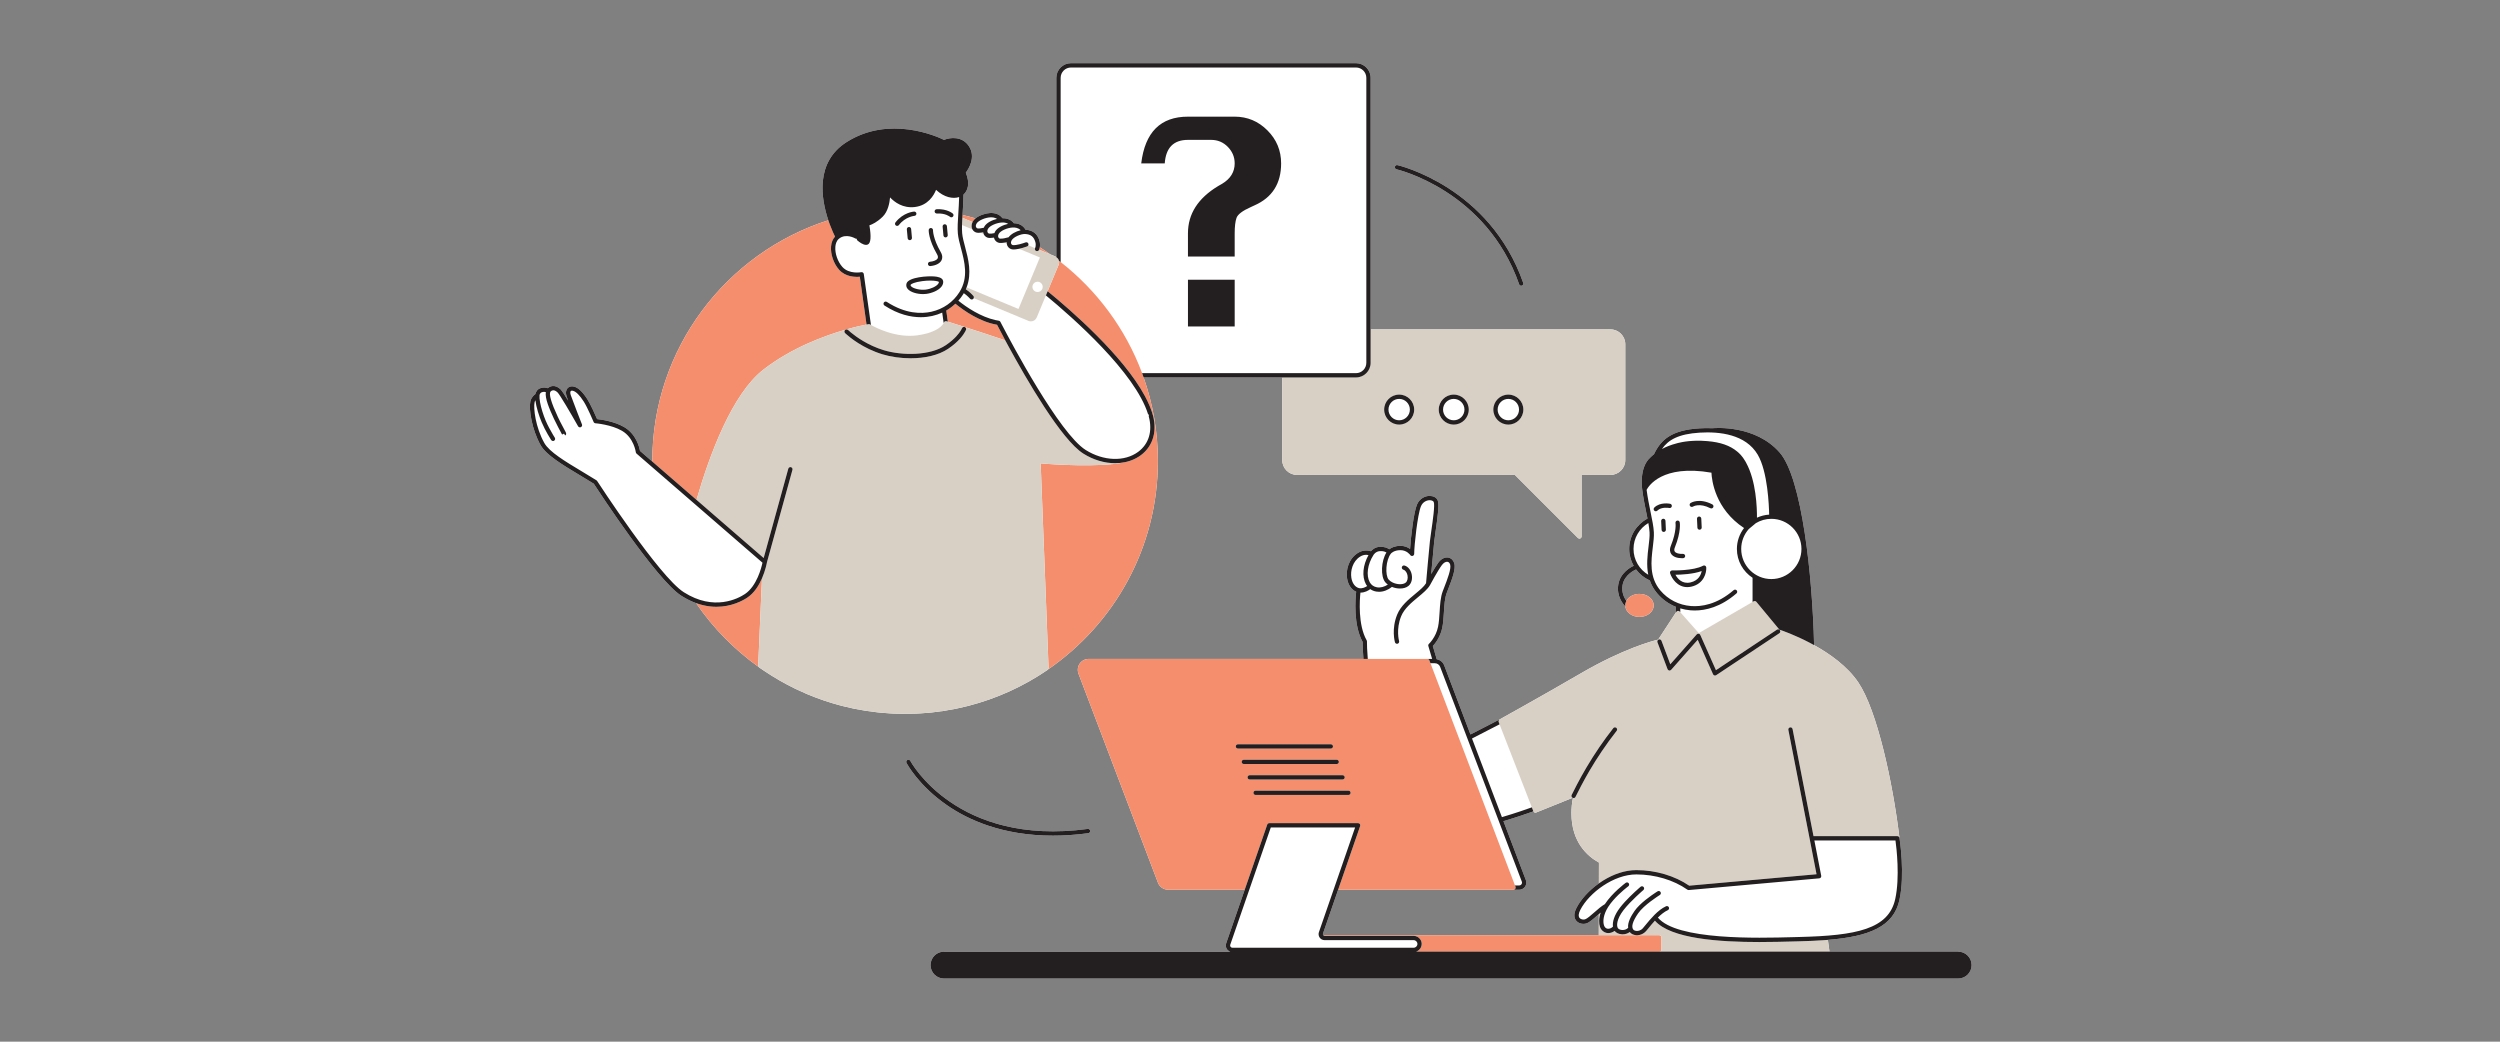
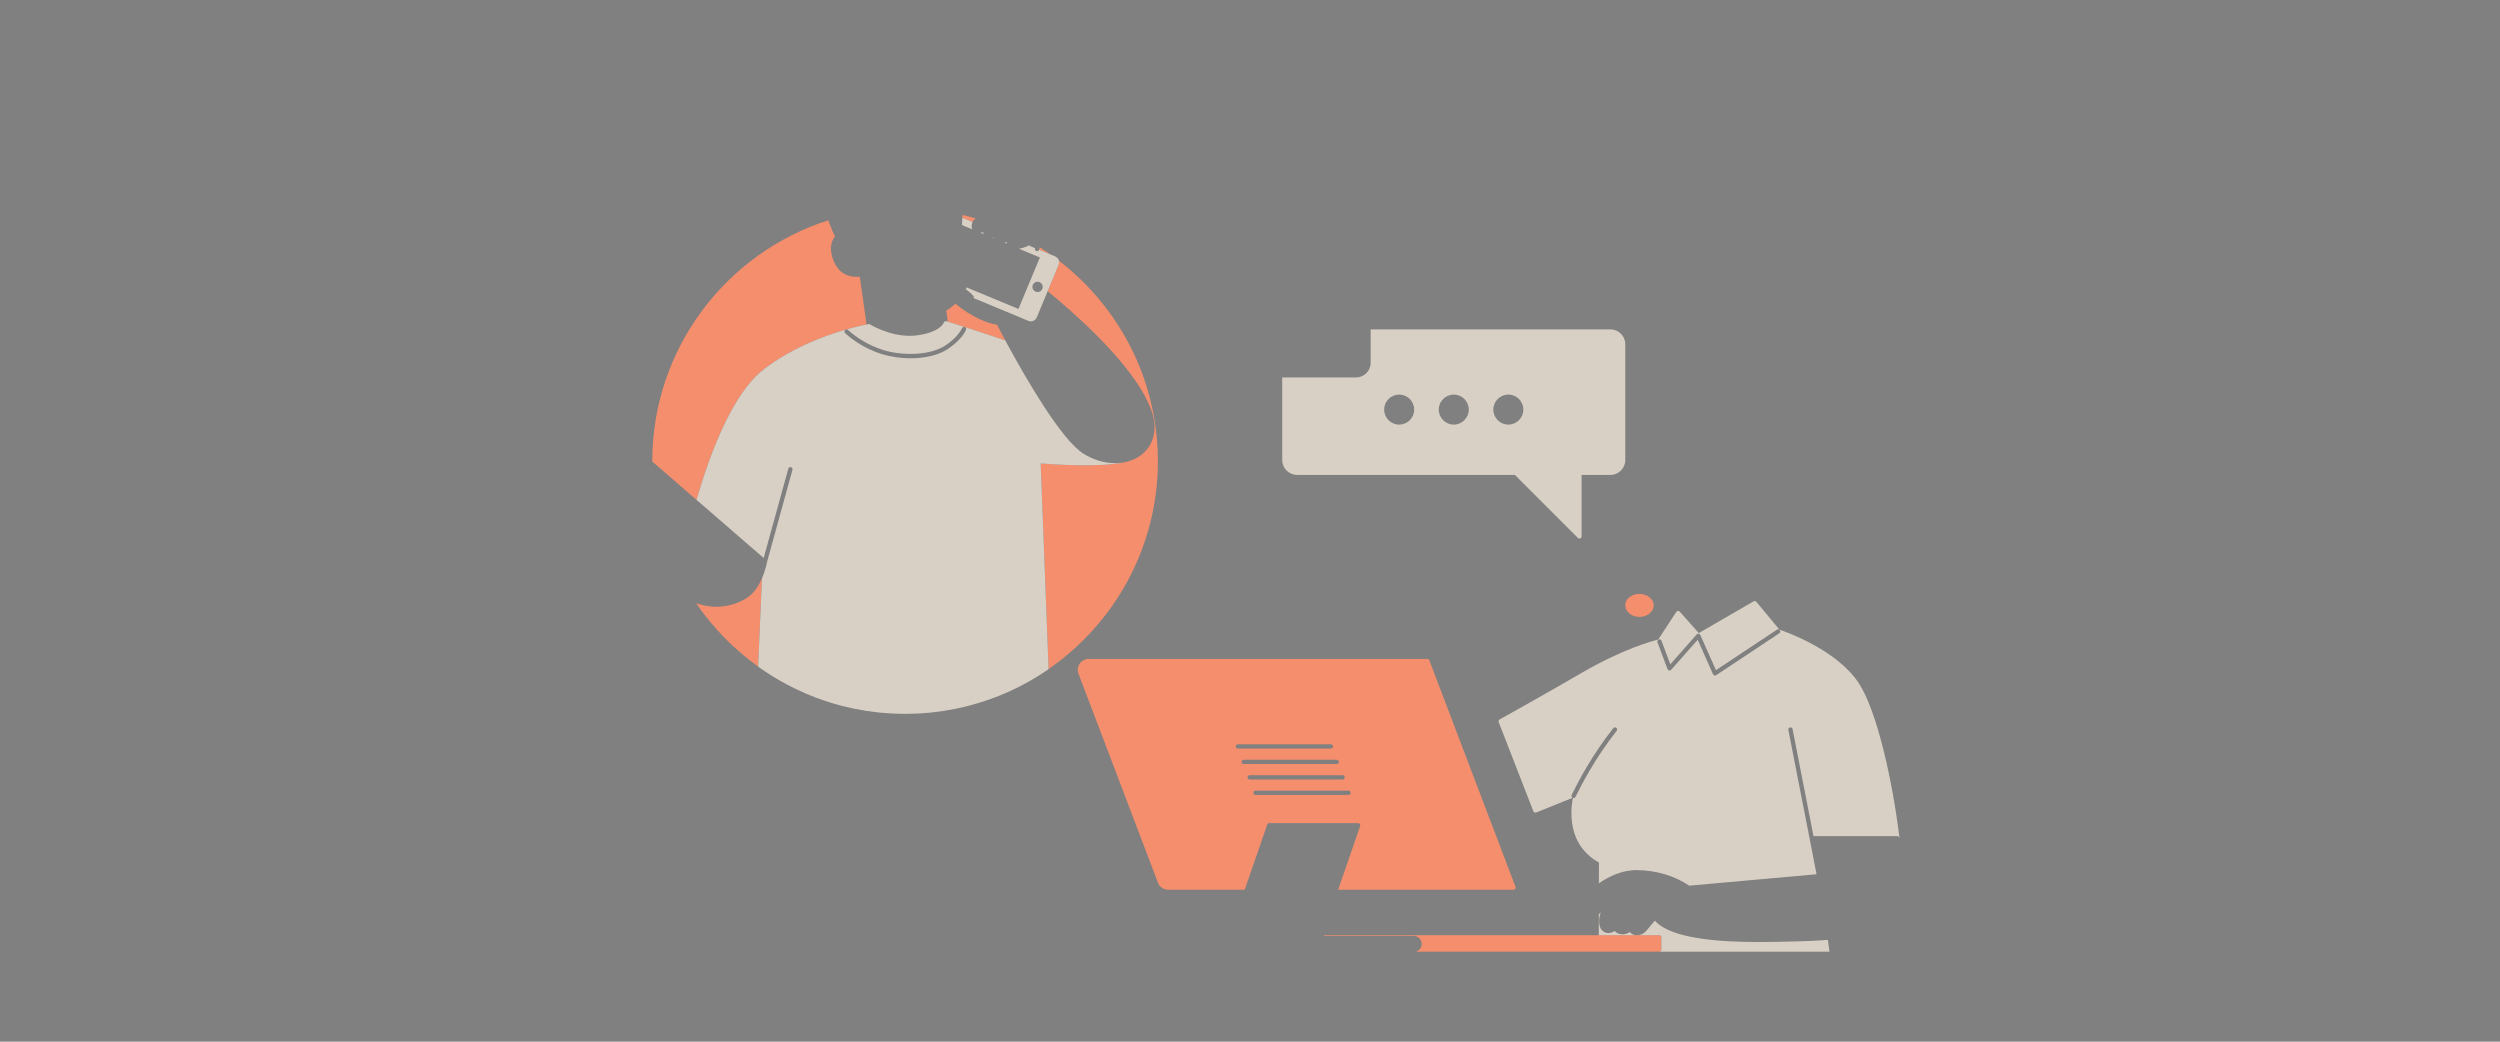
<svg xmlns="http://www.w3.org/2000/svg" width="1920" zoomAndPan="magnify" viewBox="0 0 1440 600" height="800" preserveAspectRatio="xMidYMid meet" version="1.0">
  <rect x="0" y="0" width="1440" height="600" fill="#808080" stroke="none" />
  <defs>
    <clipPath id="00b369c81b">
-       <path d="M 305 36.398 L 1135.961 36.398 L 1135.961 563.648 L 305 563.648 Z M 305 36.398 " clip-rule="nonzero" />
-     </clipPath>
+       </clipPath>
    <clipPath id="b983b172c7">
-       <path d="M 305 36.398 L 1135.961 36.398 L 1135.961 563.648 L 305 563.648 Z M 305 36.398 " clip-rule="nonzero" />
-     </clipPath>
+       </clipPath>
  </defs>
  <g clip-path="url(#00b369c81b)">
    <path fill="#ffffff" d="M 1127.898 548.145 L 1053.785 548.145 L 1052.855 541.375 C 1076.426 539.438 1090.699 533.875 1094.082 518.344 C 1097.336 503.438 1094.23 483.508 1094.098 482.668 C 1094.098 482.664 1094.098 482.664 1094.098 482.664 C 1090.281 450.777 1081.242 409.172 1070.41 393.117 C 1064.148 383.828 1054.047 376.652 1044.918 371.594 C 1043.988 331.848 1037.945 275.438 1025.141 260.723 C 1011.168 244.66 987.984 246.508 986.426 246.652 C 983.824 246.535 981.273 246.578 978.879 246.73 C 962.598 247.742 956.609 253.402 952.723 261.598 C 952.012 262.18 951.324 262.777 950.703 263.414 C 950.695 263.422 950.684 263.43 950.676 263.434 C 950.668 263.441 950.656 263.453 950.648 263.465 C 950.629 263.484 950.605 263.496 950.59 263.516 C 950.578 263.527 950.566 263.543 950.555 263.555 C 943.992 269.363 945.855 281.633 945.938 282.152 C 945.938 282.156 945.941 282.156 945.941 282.156 C 946.539 286.852 947.477 291.414 948.301 295.438 C 948.531 296.562 948.754 297.645 948.961 298.688 C 942.703 302.027 938.43 308.617 938.43 316.191 C 938.43 319.727 939.367 323.043 940.996 325.918 C 939.539 326.574 933.273 329.766 932.133 336.742 C 931.031 343.441 934.984 348.074 936.195 349.312 C 936.574 352.688 940.055 355.348 944.328 355.348 C 948.855 355.348 952.539 352.375 952.539 348.719 C 952.539 345.062 948.855 342.086 944.328 342.086 C 940.941 342.086 938.027 343.754 936.773 346.125 C 935.5 344.324 933.918 341.164 934.578 337.145 C 935.613 330.812 942.156 328.113 942.223 328.086 C 942.273 328.066 942.312 328.023 942.359 327.996 C 944.402 330.738 947.125 332.941 950.293 334.34 C 951.164 336.859 952.477 339.324 954.441 341.664 C 957.414 345.199 961.152 347.879 965.359 349.566 L 965.359 352.738 L 955.094 368.418 C 951.953 369.16 935.105 373.562 910.566 387.852 C 887.977 401.008 864.039 414.254 863.801 414.387 L 863.801 414.391 L 846.992 423.043 L 831.844 383.215 C 831.133 381.348 829.465 380.066 827.543 379.699 L 825.312 372.113 C 826.582 370.758 829.633 367.023 830.75 361.559 C 831.324 358.738 831.516 355.613 831.699 352.59 C 831.949 348.414 832.188 344.469 833.352 341.402 L 834.125 339.402 C 836.383 333.59 838.715 327.578 837.633 324.332 C 837.043 322.57 835.785 321.406 834.18 321.145 C 832.211 320.836 830.113 321.887 828.539 323.98 C 827.379 325.535 825.754 328.242 824.359 330.68 C 824.891 324.688 825.695 315.719 826.098 312 C 826.266 310.445 826.578 308.266 826.93 305.852 C 828.234 296.816 829.082 290.258 828.082 288.098 C 827.367 286.539 825.555 285.633 823.375 285.633 C 821 285.68 817.688 287.02 816.172 290.652 C 814.258 295.246 812.645 309.328 812.211 316.188 C 810.926 315.27 809.074 314.398 806.664 314.398 C 803.422 314.398 801.332 315.531 800.23 316.375 C 799.215 315.648 797.395 314.781 794.598 314.977 C 792.086 315.156 790.473 316.551 789.652 317.5 C 788.16 317.035 785.203 316.551 782.102 318.512 C 776.762 321.887 775.152 328.309 775.926 333.176 C 776.52 336.895 778.445 339.676 781.16 340.824 C 780.699 344.902 779.473 359.941 784.871 369.738 C 784.852 371.609 785.012 375.059 785.34 379.535 L 627.098 379.535 C 625.027 379.535 623.09 380.555 621.914 382.258 C 620.738 383.961 620.477 386.133 621.211 388.066 L 666.984 508.43 C 667.91 510.859 670.273 512.488 672.871 512.488 L 716.945 512.488 L 706.27 543.367 C 705.871 544.516 706.059 545.793 706.762 546.785 C 707.223 547.434 707.883 547.887 708.613 548.141 L 543.746 548.141 C 539.465 548.141 535.996 551.609 535.996 555.887 C 535.996 560.168 539.465 563.637 543.746 563.637 L 1127.898 563.637 C 1132.176 563.637 1135.648 560.168 1135.648 555.887 C 1135.648 551.613 1132.176 548.145 1127.898 548.145 Z M 875.051 512.492 C 876.406 512.492 877.668 511.828 878.434 510.715 C 879.199 509.605 879.371 508.188 878.891 506.93 L 865.984 472.996 C 873.93 470.645 880.492 468.34 883.246 467.344 C 883.367 467.629 883.59 467.863 883.883 467.984 C 884.188 468.117 884.527 468.125 884.84 467.996 L 905.809 459.535 C 905.816 459.539 905.824 459.551 905.836 459.559 C 905.895 459.586 905.957 459.578 906.012 459.598 C 905.469 462.332 905.141 465.254 905.141 468.387 C 905.141 485.238 914.504 493.273 920.988 496.832 L 920.961 508.82 C 915.27 512.848 910.625 517.961 908.078 522.898 C 906.062 526.809 906.891 529.109 907.938 530.352 C 909.41 532.105 911.957 532.465 913.711 531.914 C 915.441 531.367 917.559 529.508 920.008 527.352 C 920.312 527.082 920.617 526.816 920.922 526.551 L 920.898 538.688 L 762.629 538.688 C 762.512 538.688 762.41 538.723 762.305 538.754 C 762.258 538.707 762.203 538.684 762.164 538.633 C 761.977 538.371 761.934 538.047 762.035 537.742 L 770.766 512.492 Z M 528.066 411.023 C 525.828 411.125 523.586 411.195 521.336 411.195 C 519.066 411.195 516.809 411.125 514.559 411.023 C 513.922 410.992 513.285 410.949 512.648 410.914 C 510.945 410.812 509.246 410.684 507.555 410.523 C 506.965 410.469 506.371 410.418 505.777 410.355 C 501.23 409.871 496.723 409.18 492.266 408.273 C 492.012 408.223 491.762 408.164 491.508 408.109 C 489.477 407.688 487.461 407.219 485.457 406.711 C 485.168 406.637 484.879 406.566 484.594 406.492 C 477.852 404.734 471.25 402.496 464.828 399.781 C 464.73 399.742 464.637 399.699 464.539 399.656 C 462.48 398.781 460.438 397.855 458.418 396.883 C 458.332 396.844 458.25 396.805 458.164 396.766 C 451.984 393.773 445.992 390.332 440.223 386.449 C 440.035 386.324 439.852 386.199 439.668 386.074 C 438.855 385.523 438.039 384.984 437.234 384.418 C 437.164 384.367 437.129 384.285 437.074 384.227 C 422.969 374.18 410.707 361.715 400.949 347.398 C 398.238 346.414 395.414 345.055 392.496 343.191 C 378.23 334.082 344.879 283.027 342.008 278.609 C 339.414 276.984 336.734 275.379 334.086 273.789 C 324.055 267.777 314.582 262.098 311.379 256.398 C 306.289 247.348 304.52 235.637 305.488 231.227 C 305.988 228.961 307.5 227.617 308.332 227.031 C 308.621 225.82 309.465 224.176 311.32 223.57 C 313.133 222.973 314.613 223.262 315.527 223.602 C 316.113 223.078 317.039 222.48 318.27 222.352 C 319.801 222.203 321.344 222.816 322.836 224.207 C 323.586 224.902 325.328 227.598 327.285 230.816 C 326.922 229.836 326.621 229.012 326.426 228.441 C 325.496 225.738 326.332 224.25 326.914 223.609 C 327.762 222.668 329.078 222.324 330.523 222.66 C 333.027 223.238 335.512 225.562 338.336 229.973 C 340.215 232.906 343.016 239.289 343.926 241.402 C 346.34 241.66 353.934 242.707 359.559 246.016 C 366.523 250.109 368.27 257.68 368.621 259.691 L 375.727 265.848 C 375.727 265.762 375.719 265.676 375.719 265.59 C 375.719 200.715 418.379 145.633 477.117 126.871 C 472.914 114.332 469.496 93.344 487.676 81.82 C 512.234 66.246 539.562 78.512 543.746 80.562 C 547.348 79.121 554.281 78.281 558.172 84.316 C 562.23 90.602 557.859 97.395 556.312 99.461 C 558.867 105.715 557.43 109.934 554.969 112.086 C 554.914 115.879 554.688 119.562 554.477 122.883 C 554.457 123.211 554.441 123.508 554.418 123.824 C 556.945 124.414 559.449 125.066 561.922 125.785 C 564.223 123.891 567.824 122.852 570.211 122.711 C 573.398 122.52 575.91 123.59 577.422 125.691 C 580.27 125.66 582.551 126.668 583.973 128.578 C 587.051 128.645 589.41 129.957 590.699 132.32 C 594.938 132.555 597.652 134.715 598.762 138.754 C 599.172 140.262 599.102 141.539 598.922 142.465 C 600.984 143.77 603.008 145.125 605 146.527 L 607.844 147.707 C 608.078 147.805 608.254 147.98 608.457 148.121 L 608.457 44.828 C 608.457 40.184 612.242 36.398 616.891 36.398 L 781.062 36.398 C 785.711 36.398 789.492 40.18 789.492 44.828 L 789.492 189.734 L 927.613 189.734 C 932.332 189.734 936.168 193.574 936.168 198.289 L 936.168 265 C 936.168 269.715 932.328 273.555 927.613 273.555 L 911 273.555 L 911 308.984 C 911 309.484 910.699 309.938 910.234 310.129 C 910.082 310.191 909.922 310.223 909.762 310.223 C 909.438 310.223 909.121 310.098 908.883 309.859 L 872.574 273.555 L 747.121 273.555 C 742.402 273.555 738.562 269.715 738.562 265 L 738.562 217.418 L 658.73 217.418 C 664.035 232.508 666.957 248.711 666.957 265.59 C 666.957 315.367 641.832 359.375 603.613 385.645 C 603.551 385.707 603.516 385.789 603.438 385.84 C 589.418 395.43 574.008 402.387 557.816 406.566 C 557.68 406.602 557.543 406.633 557.406 406.664 C 555.375 407.184 553.328 407.656 551.27 408.086 C 550.906 408.164 550.539 408.242 550.168 408.316 C 545.742 409.207 541.266 409.895 536.75 410.371 C 536.215 410.43 535.672 410.473 535.133 410.523 C 533.41 410.684 531.684 410.816 529.949 410.918 C 529.316 410.953 528.691 410.996 528.066 411.023 Z M 545.289 463.688 C 529.02 452.383 522.414 439.941 522.141 439.418 C 521.824 438.809 522.059 438.062 522.664 437.746 C 523.273 437.434 524.023 437.66 524.34 438.27 C 524.598 438.766 551.094 487.613 626.527 477.465 C 627.223 477.34 627.832 477.852 627.926 478.531 C 628.016 479.207 627.539 479.832 626.859 479.922 C 619.625 480.895 612.84 481.336 606.492 481.336 C 577.48 481.336 557.57 472.223 545.289 463.688 Z M 803.469 96.047 C 803.617 95.383 804.281 94.953 804.949 95.109 C 805.48 95.227 858.012 107.531 877.375 162.945 C 877.602 163.594 877.262 164.301 876.617 164.527 C 876.48 164.574 876.34 164.594 876.207 164.594 C 875.691 164.594 875.211 164.273 875.035 163.766 C 856.137 109.684 804.926 97.645 804.41 97.527 C 803.738 97.379 803.32 96.715 803.469 96.047 Z M 803.469 96.047 " fill-opacity="1" fill-rule="nonzero" />
  </g>
  <path fill="#f58e6d" d="M 559.973 127.809 L 554.312 125.457 C 554.348 124.926 554.379 124.379 554.414 123.824 C 556.941 124.414 559.441 125.066 561.918 125.785 C 561.27 126.316 560.707 126.91 560.324 127.582 C 560.27 127.676 560.246 127.777 560.195 127.875 C 560.191 127.883 560.188 127.891 560.188 127.898 Z M 438.891 333.16 C 437.145 337.18 434.465 341.555 430.453 344.23 C 427.941 345.906 421.477 349.523 412.641 349.523 C 410.203 349.523 407.578 349.227 404.812 348.559 C 403.551 348.254 402.266 347.879 400.945 347.402 C 410.707 361.719 422.969 374.184 437.074 384.23 C 436.848 383.988 436.699 383.688 436.711 383.352 L 436.816 381.004 Z M 483.352 155.398 C 480.199 151.879 478.324 146.465 478.691 141.926 C 478.879 139.594 479.684 137.688 480.98 136.289 C 480.371 135.078 479.184 132.578 477.934 129.211 C 477.66 128.477 477.387 127.684 477.117 126.871 C 418.379 145.637 375.719 200.715 375.719 265.59 C 375.719 265.676 375.723 265.762 375.723 265.848 L 378.262 268.047 L 401.191 287.91 C 408.676 262.047 421.66 226.863 439.785 212.844 C 455.887 200.387 474.762 193.426 487.105 189.871 C 487.199 189.828 487.297 189.805 487.402 189.785 C 492.988 188.188 497.188 187.301 499.125 186.926 L 495.25 159.391 C 492.727 159.629 487.102 159.59 483.352 155.398 Z M 550.305 174.934 C 548.711 176.441 546.961 177.77 545.051 178.867 L 545.941 185.262 C 549.473 186.375 565.152 191.332 579.047 196.066 C 576.645 191.59 574.965 188.348 574.305 187.062 C 564.531 185.422 555.246 179.008 550.305 174.934 Z M 666.953 265.59 C 666.953 248.711 664.031 232.504 658.723 217.414 C 658.434 216.59 658.152 215.754 657.848 214.934 C 648.371 189.488 631.957 167.406 610.938 150.941 C 610.59 150.668 610.246 150.391 609.895 150.121 C 610.105 150.895 610.113 151.703 609.801 152.457 L 609.566 153.02 L 603.449 167.727 C 616.957 178.762 646.895 204.781 659.449 228.074 C 661.516 231.91 663.133 235.672 664.105 239.277 C 665.453 244.281 665.32 248.969 663.891 253.059 C 662.625 256.672 660.359 259.824 657.07 262.254 C 655.359 263.516 653.465 264.496 651.449 265.234 C 651.426 265.242 651.41 265.258 651.387 265.266 C 651.262 265.309 651.121 265.352 650.992 265.395 C 649.965 265.746 648.91 266.031 647.828 266.25 C 633.473 269.418 606.035 267.477 599.43 266.941 L 603.887 382.402 L 603.977 384.766 C 603.992 385.102 603.84 385.402 603.613 385.641 C 641.828 359.371 666.953 315.367 666.953 265.59 Z M 598.918 142.469 C 598.793 143.121 598.613 143.582 598.504 143.828 L 604.996 146.527 C 603.008 145.125 600.98 143.77 598.918 142.469 Z M 944.324 355.348 C 948.855 355.348 952.535 352.375 952.535 348.719 C 952.535 345.062 948.855 342.086 944.324 342.086 C 940.938 342.086 938.027 343.754 936.773 346.125 C 936.352 346.922 936.117 347.797 936.117 348.719 C 936.117 348.922 936.168 349.113 936.191 349.312 C 936.57 352.688 940.051 355.348 944.324 355.348 Z M 955.723 538.688 L 762.629 538.688 C 762.512 538.688 762.41 538.723 762.305 538.754 C 762.484 538.93 762.707 539.047 762.965 539.047 L 814.246 539.047 C 815.879 539.047 817.316 539.895 818.148 541.168 C 818.625 541.902 818.91 542.773 818.91 543.711 C 818.91 544.43 818.73 545.105 818.438 545.715 C 817.883 546.875 816.863 547.758 815.621 548.145 L 955.988 548.145 C 956.539 548.02 956.961 547.547 956.961 546.957 L 956.961 539.93 C 956.965 539.242 956.41 538.688 955.723 538.688 Z M 782.289 474.129 L 731.094 474.129 C 730.562 474.129 730.094 474.465 729.922 474.965 L 717.805 510.012 L 716.945 512.492 L 672.871 512.492 C 670.273 512.492 667.91 510.863 666.984 508.434 L 621.211 388.074 C 620.473 386.137 620.738 383.965 621.914 382.262 C 623.086 380.559 625.023 379.539 627.098 379.539 L 822.145 379.539 C 822.66 379.539 823.121 379.859 823.309 380.34 L 823.945 382.02 L 872.625 510.012 L 872.93 510.812 C 873.07 511.191 873.02 511.621 872.789 511.957 C 872.559 512.293 872.176 512.492 871.77 512.492 L 770.77 512.492 L 771.629 510.012 L 783.465 475.777 C 783.594 475.398 783.535 474.98 783.301 474.652 C 783.066 474.324 782.691 474.129 782.289 474.129 Z M 766.559 428.699 L 713.039 428.699 C 712.352 428.699 711.797 429.254 711.797 429.938 C 711.797 430.625 712.352 431.18 713.039 431.18 L 766.559 431.18 C 767.242 431.18 767.801 430.625 767.801 429.938 C 767.801 429.254 767.242 428.699 766.559 428.699 Z M 769.945 440.082 C 770.633 440.082 771.188 439.527 771.188 438.844 C 771.188 438.156 770.633 437.602 769.945 437.602 L 716.426 437.602 C 715.738 437.602 715.184 438.156 715.184 438.844 C 715.184 439.527 715.738 440.082 716.426 440.082 Z M 719.812 448.992 L 773.332 448.992 C 774.02 448.992 774.574 448.438 774.574 447.75 C 774.574 447.066 774.02 446.512 773.332 446.512 L 719.812 446.512 C 719.125 446.512 718.57 447.066 718.57 447.75 C 718.574 448.438 719.129 448.992 719.812 448.992 Z M 777.961 456.656 C 777.961 455.973 777.406 455.418 776.719 455.418 L 723.199 455.418 C 722.512 455.418 721.957 455.973 721.957 456.656 C 721.957 457.344 722.512 457.898 723.199 457.898 L 776.719 457.898 C 777.406 457.898 777.961 457.344 777.961 456.656 Z M 777.961 456.656 " fill-opacity="1" fill-rule="nonzero" />
  <path fill="#d8d0c5" d="M 908.879 309.859 C 909.117 310.098 909.434 310.223 909.754 310.223 C 909.914 310.223 910.078 310.191 910.23 310.129 C 910.695 309.938 910.996 309.484 910.996 308.984 L 910.996 273.555 L 927.609 273.555 C 932.324 273.555 936.164 269.715 936.164 265 L 936.164 198.289 C 936.164 193.57 932.324 189.734 927.609 189.734 L 789.488 189.734 L 789.488 208.988 C 789.488 213.637 785.707 217.418 781.059 217.418 L 738.559 217.418 L 738.559 265 C 738.559 269.715 742.398 273.555 747.113 273.555 L 872.57 273.555 Z M 797.277 235.926 C 797.277 231.16 801.156 227.281 805.922 227.281 C 810.688 227.281 814.566 231.16 814.566 235.926 C 814.566 240.691 810.688 244.57 805.922 244.57 C 801.156 244.57 797.277 240.691 797.277 235.926 Z M 828.715 235.926 C 828.715 231.16 832.594 227.281 837.359 227.281 C 842.129 227.281 846.008 231.16 846.008 235.926 C 846.008 240.691 842.129 244.57 837.359 244.57 C 832.594 244.57 828.715 240.691 828.715 235.926 Z M 868.801 244.57 C 864.035 244.57 860.156 240.691 860.156 235.926 C 860.156 231.16 864.035 227.281 868.801 227.281 C 873.566 227.281 877.449 231.16 877.449 235.926 C 877.449 240.691 873.566 244.57 868.801 244.57 Z M 938.836 536.984 C 939.625 537.984 941.035 538.613 942.613 538.688 L 920.898 538.688 L 920.922 526.551 C 921.285 526.234 921.648 525.93 922.008 525.621 C 920.836 529.039 920.918 531.984 921.59 533.895 C 921.965 534.961 922.598 535.801 923.383 536.414 C 924.004 536.898 924.715 537.25 925.52 537.383 C 925.805 537.434 926.098 537.457 926.391 537.457 C 927.652 537.457 928.926 536.988 930.016 536.199 C 930.016 536.199 930.016 536.203 930.02 536.207 C 930.898 537.328 932.398 538.039 934.125 538.156 C 934.297 538.168 934.469 538.172 934.637 538.172 C 936.191 538.172 937.652 537.676 938.746 536.828 C 938.785 536.875 938.797 536.934 938.836 536.984 Z M 1070.41 393.117 C 1064.148 383.828 1054.047 376.652 1044.918 371.594 C 1044.07 371.121 1043.227 370.664 1042.398 370.23 C 1033.879 365.77 1026.656 363.242 1024.934 362.664 L 1011.957 346.992 L 1011.672 346.648 C 1011.285 346.18 1010.617 346.062 1010.094 346.367 L 1009.477 346.727 L 978.5 364.656 L 967.84 352.641 L 967.527 352.285 C 967.273 351.996 966.891 351.836 966.508 351.871 C 966.125 351.902 965.773 352.105 965.562 352.434 L 965.359 352.742 L 955.094 368.422 C 951.953 369.164 935.102 373.562 910.562 387.855 C 887.977 401.008 864.039 414.258 863.801 414.391 L 863.797 414.395 C 863.258 414.695 863.02 415.348 863.246 415.93 L 863.742 417.211 L 882.336 465.035 L 883.219 467.301 C 883.223 467.316 883.238 467.328 883.246 467.344 C 883.367 467.629 883.59 467.863 883.883 467.988 C 884.188 468.121 884.527 468.125 884.84 468 L 905.805 459.535 C 905.215 459.223 904.973 458.504 905.27 457.898 C 905.438 457.551 905.617 457.215 905.789 456.867 C 906.617 455.191 907.457 453.535 908.316 451.902 C 910.098 448.504 911.941 445.191 913.852 441.957 C 918.539 434.035 923.633 426.574 929.238 419.426 C 929.668 418.883 930.445 418.797 930.98 419.215 C 931.523 419.637 931.613 420.418 931.191 420.957 C 928.164 424.816 925.297 428.777 922.551 432.848 C 920.109 436.469 917.762 440.172 915.52 444 C 913.898 446.77 912.332 449.609 910.805 452.5 C 909.68 454.633 908.574 456.785 907.496 458.988 C 907.277 459.426 906.84 459.684 906.379 459.684 C 906.254 459.684 906.133 459.637 906.012 459.598 C 905.465 462.332 905.141 465.254 905.141 468.387 C 905.141 485.238 914.5 493.273 920.984 496.832 L 920.957 508.82 C 921.766 508.246 922.594 507.695 923.445 507.172 C 929.246 503.582 935.906 501.184 942.5 501.18 C 942.508 501.18 942.516 501.18 942.523 501.18 C 953.598 501.18 964.668 504.445 972.984 510.148 L 1045.172 503.672 L 1046.324 503.57 L 1042.348 483.094 C 1042.344 483.09 1042.348 483.09 1042.348 483.086 L 1042.34 483.047 L 1030.09 420.426 C 1029.957 419.754 1030.398 419.102 1031.07 418.969 C 1031.727 418.828 1032.395 419.273 1032.523 419.949 L 1044.586 481.617 L 1092.867 481.617 C 1093.477 481.617 1093.992 482.059 1094.094 482.66 C 1090.277 450.777 1081.238 409.172 1070.41 393.117 Z M 988.531 388.898 C 988.328 389.031 988.09 389.102 987.848 389.102 C 987.73 389.102 987.613 389.086 987.5 389.055 C 987.148 388.949 986.859 388.699 986.711 388.367 L 977.891 368.508 L 962.586 385.812 C 962.297 386.141 961.859 386.297 961.434 386.211 C 961.004 386.133 960.652 385.832 960.496 385.426 L 955.082 370.984 L 954.695 369.957 C 954.457 369.312 954.781 368.602 955.422 368.359 C 956.062 368.117 956.777 368.445 957.02 369.086 L 957.238 369.672 L 962.098 382.625 L 976.586 366.238 L 977.312 365.414 C 977.594 365.102 978.02 364.949 978.434 365.012 C 978.848 365.074 979.207 365.348 979.379 365.734 L 979.828 366.754 L 988.387 386.016 L 1022.375 363.461 L 1023.523 362.695 C 1024.086 362.324 1024.859 362.469 1025.242 363.047 C 1025.621 363.613 1025.465 364.387 1024.895 364.766 L 1024.387 365.102 Z M 1052.855 541.375 L 1053.785 548.145 L 955.988 548.145 C 956.543 548.02 956.965 547.547 956.965 546.957 L 956.965 539.93 C 956.965 539.242 956.41 538.688 955.723 538.688 L 943.113 538.688 C 945.012 538.637 946.824 537.797 948.125 536.324 C 948.57 535.816 949.109 535.156 949.727 534.406 C 950.727 533.184 951.914 531.734 953.223 530.297 C 962.328 540.785 990.598 542.617 1013.391 542.617 C 1020.617 542.617 1027.293 542.434 1032.621 542.289 L 1036.32 542.191 C 1041.316 542.07 1045.98 541.863 1050.375 541.555 C 1051.207 541.5 1052.047 541.441 1052.855 541.375 Z M 572.68 137.352 L 571.723 136.957 C 571.984 136.922 572.242 136.891 572.508 136.844 C 572.543 137.02 572.621 137.184 572.68 137.352 Z M 560.102 132.125 L 554.121 129.637 C 554.137 129.137 554.156 128.613 554.18 128.086 C 554.219 127.238 554.262 126.371 554.316 125.457 L 559.977 127.809 L 560.188 127.898 C 559.781 128.719 559.602 129.551 559.641 130.355 C 559.668 130.953 559.781 131.535 560.059 132.059 C 560.07 132.082 560.09 132.102 560.102 132.125 Z M 579.906 140.359 L 578.488 139.77 C 578.945 139.695 579.398 139.605 579.848 139.508 C 579.832 139.797 579.867 140.078 579.906 140.359 Z M 566.613 134.832 L 564.676 134.027 C 565.211 133.977 565.754 133.895 566.301 133.789 C 566.355 134.152 566.461 134.5 566.613 134.832 Z M 556.762 165.539 C 556.621 165.902 556.469 166.262 556.309 166.625 C 556.887 167.008 557.426 167.41 557.91 167.809 C 559.527 169.121 560.578 170.355 560.676 170.469 C 560.98 170.832 561.027 171.312 560.863 171.723 L 592.402 184.836 C 592.859 185.023 593.328 185.113 593.793 185.113 C 595.215 185.113 596.57 184.27 597.148 182.875 C 597.148 182.875 597.148 182.875 597.152 182.875 L 602.441 170.152 L 603.449 167.73 L 609.562 153.02 L 609.797 152.457 C 610.109 151.707 610.102 150.898 609.891 150.121 C 609.852 149.977 609.863 149.824 609.805 149.68 C 609.531 149.016 609.035 148.516 608.453 148.121 C 608.25 147.98 608.074 147.809 607.84 147.711 L 604.996 146.527 L 598.5 143.828 C 598.453 143.938 598.414 144.016 598.406 144.031 C 598.184 144.445 597.754 144.68 597.316 144.68 C 597.117 144.68 596.91 144.629 596.723 144.527 C 596.156 144.219 595.945 143.535 596.195 142.953 L 592.316 141.273 C 592.191 141.57 591.949 141.816 591.625 141.938 C 591.535 141.973 590.594 142.32 589.32 142.699 C 588.613 142.91 587.816 143.121 586.977 143.297 L 598.977 148.289 L 586.637 177.961 Z M 597.23 162.309 C 598.848 162.082 600.344 163.211 600.57 164.832 C 600.797 166.449 599.668 167.945 598.047 168.172 C 596.43 168.398 594.934 167.27 594.707 165.648 C 594.484 164.027 595.613 162.535 597.23 162.309 Z M 642.336 266.801 C 644.215 266.801 646.051 266.609 647.824 266.254 C 633.469 269.422 606.035 267.477 599.426 266.945 L 603.883 382.402 L 603.977 384.77 C 603.988 385.105 603.836 385.402 603.609 385.641 C 603.547 385.707 603.512 385.789 603.438 385.84 C 589.418 395.426 574.008 402.387 557.812 406.562 C 557.676 406.598 557.539 406.633 557.406 406.664 C 555.371 407.184 553.328 407.652 551.27 408.086 C 550.902 408.16 550.535 408.242 550.164 408.316 C 545.738 409.203 541.266 409.895 536.75 410.371 C 536.211 410.426 535.672 410.469 535.133 410.52 C 533.41 410.684 531.68 410.816 529.949 410.918 C 529.32 410.953 528.695 410.992 528.07 411.02 C 525.832 411.121 523.586 411.191 521.336 411.191 C 519.07 411.191 516.812 411.121 514.562 411.02 C 513.922 410.992 513.285 410.945 512.648 410.91 C 510.945 410.809 509.25 410.68 507.559 410.52 C 506.965 410.465 506.375 410.414 505.781 410.352 C 501.234 409.867 496.723 409.176 492.27 408.27 C 492.016 408.219 491.762 408.16 491.512 408.109 C 489.48 407.688 487.465 407.215 485.457 406.707 C 485.172 406.637 484.883 406.562 484.598 406.488 C 477.855 404.734 471.254 402.492 464.832 399.777 C 464.734 399.738 464.641 399.695 464.543 399.656 C 462.484 398.777 460.441 397.855 458.418 396.883 C 458.336 396.84 458.25 396.801 458.168 396.762 C 451.988 393.773 445.996 390.328 440.223 386.445 C 440.039 386.324 439.855 386.195 439.672 386.07 C 438.859 385.52 438.039 384.984 437.238 384.414 C 437.168 384.363 437.133 384.285 437.078 384.223 C 436.852 383.98 436.703 383.68 436.719 383.348 L 436.82 380.996 L 438.895 333.156 C 440.895 328.559 441.664 324.465 441.762 323.918 L 441.781 323.832 L 456.461 270.609 C 456.641 269.949 456.254 269.266 455.594 269.082 C 454.941 268.906 454.25 269.289 454.07 269.949 L 439.875 321.418 L 403.32 289.758 L 401.188 287.91 C 408.672 262.047 421.66 226.863 439.785 212.844 C 455.887 200.387 474.762 193.426 487.102 189.871 C 486.977 189.934 486.852 190.008 486.746 190.113 C 486.27 190.602 486.277 191.387 486.766 191.867 C 486.812 191.91 487.004 192.098 487.324 192.387 C 489.391 194.258 497.07 200.691 508.395 204.105 C 513.129 205.535 518.781 206.363 524.477 206.363 C 532.422 206.363 540.445 204.75 546.16 200.883 C 552.242 196.77 554.906 192.867 555.91 191.043 C 556.258 190.406 556.41 190.02 556.43 189.965 C 556.668 189.324 556.344 188.613 555.707 188.371 C 555.07 188.133 554.352 188.453 554.105 189.09 C 554.102 189.102 553.902 189.555 553.48 190.262 C 552.473 191.949 550.031 195.27 544.77 198.824 C 535.699 204.961 519.629 204.898 509.113 201.73 C 499.961 198.969 493.188 194.035 490.199 191.574 C 489.121 190.688 488.523 190.113 488.5 190.094 C 488.199 189.797 487.785 189.707 487.398 189.785 C 492.988 188.188 497.188 187.297 499.125 186.922 C 499.855 186.781 500.285 186.711 500.32 186.703 C 500.617 186.656 500.922 186.719 501.176 186.879 C 501.191 186.887 501.379 187 501.664 187.164 C 504.109 188.566 515.961 194.879 528.426 193.141 C 540.379 191.477 543.098 187.008 543.547 186.051 C 543.602 185.941 543.629 185.867 543.633 185.859 C 543.84 185.207 544.551 184.824 545.191 185.027 C 545.223 185.035 545.496 185.121 545.941 185.262 C 549.473 186.375 565.152 191.332 579.043 196.062 C 579.586 197.074 580.168 198.152 580.781 199.281 C 591.234 218.492 611.363 253.32 624.023 261.285 C 626.902 263.094 629.926 264.457 632.98 265.379 C 636.113 266.324 639.273 266.801 642.336 266.801 Z M 650.988 265.395 C 651.141 265.344 651.297 265.289 651.445 265.234 C 651.422 265.242 651.406 265.258 651.383 265.266 C 651.258 265.312 651.117 265.352 650.988 265.395 Z M 650.988 265.395 " fill-opacity="1" fill-rule="nonzero" />
  <g clip-path="url(#b983b172c7)">
-     <path fill="#231f20" d="M 803.469 96.047 C 803.617 95.383 804.281 94.953 804.949 95.109 C 805.48 95.227 858.012 107.531 877.375 162.945 C 877.602 163.594 877.262 164.301 876.617 164.527 C 876.48 164.574 876.34 164.594 876.207 164.594 C 875.691 164.594 875.211 164.273 875.035 163.766 C 856.137 109.684 804.926 97.645 804.41 97.527 C 803.738 97.379 803.32 96.715 803.469 96.047 Z M 961.965 330.188 C 961.84 329.801 961.91 329.383 962.152 329.062 C 962.395 328.738 962.766 328.578 963.176 328.566 C 963.293 328.57 975.48 328.863 980.969 325.848 C 981.336 325.645 981.793 325.645 982.168 325.852 C 982.539 326.055 982.781 326.441 982.805 326.863 C 982.984 329.965 981.434 336.258 974.27 337.895 C 973.418 338.09 972.617 338.18 971.852 338.18 C 966.141 338.18 962.93 333.176 961.965 330.188 Z M 965.051 331.051 C 966.215 333.207 968.871 336.586 973.719 335.477 C 978.379 334.414 979.766 331.074 980.172 328.918 C 975.324 330.707 968.398 331.016 965.051 331.051 Z M 546.164 200.883 C 552.246 196.77 554.906 192.867 555.91 191.043 C 556.258 190.41 556.41 190.02 556.43 189.965 C 556.668 189.324 556.348 188.617 555.707 188.375 C 555.07 188.133 554.355 188.457 554.109 189.09 C 554.102 189.105 553.906 189.555 553.48 190.262 C 552.473 191.949 550.031 195.273 544.773 198.828 C 535.699 204.961 519.629 204.902 509.113 201.73 C 499.961 198.973 493.191 194.035 490.203 191.574 C 489.125 190.688 488.523 190.113 488.504 190.094 C 488.199 189.797 487.785 189.711 487.402 189.785 C 487.297 189.805 487.199 189.824 487.105 189.871 C 486.977 189.934 486.855 190.008 486.75 190.113 C 486.27 190.602 486.277 191.387 486.766 191.867 C 486.812 191.91 487.008 192.098 487.324 192.387 C 489.395 194.258 497.07 200.691 508.395 204.105 C 513.129 205.535 518.781 206.363 524.477 206.363 C 532.422 206.367 540.445 204.75 546.164 200.883 Z M 978.941 305.117 C 978.961 305.117 978.98 305.117 979 305.113 C 979.684 305.082 980.215 304.504 980.18 303.816 L 979.941 298.707 C 979.91 298.023 979.316 297.469 978.645 297.527 C 977.961 297.559 977.434 298.141 977.465 298.824 L 977.703 303.934 C 977.734 304.598 978.281 305.117 978.941 305.117 Z M 905.805 459.535 C 905.816 459.539 905.824 459.551 905.836 459.559 C 905.895 459.586 905.957 459.578 906.012 459.598 C 906.137 459.637 906.258 459.684 906.383 459.684 C 906.84 459.684 907.281 459.426 907.496 458.988 C 908.574 456.785 909.684 454.633 910.809 452.5 C 912.336 449.609 913.902 446.77 915.523 444 C 917.766 440.176 920.113 436.469 922.555 432.848 C 925.301 428.777 928.164 424.816 931.195 420.957 C 931.617 420.418 931.523 419.637 930.984 419.215 C 930.449 418.797 929.668 418.883 929.242 419.426 C 923.633 426.574 918.543 434.035 913.855 441.957 C 911.945 445.188 910.098 448.504 908.316 451.902 C 907.461 453.535 906.621 455.191 905.793 456.867 C 905.621 457.215 905.441 457.551 905.27 457.898 C 904.977 458.5 905.219 459.223 905.805 459.535 Z M 526.531 121.863 C 526.277 121.879 520.242 122.352 515.781 128.125 C 515.363 128.668 515.461 129.449 516.008 129.867 C 516.23 130.039 516.5 130.125 516.762 130.125 C 517.137 130.125 517.504 129.957 517.746 129.645 C 521.5 124.781 526.652 124.34 526.703 124.336 C 527.387 124.285 527.902 123.691 527.852 123.012 C 527.805 122.332 527.191 121.84 526.531 121.863 Z M 985.719 292.863 C 986.168 292.863 986.602 292.617 986.82 292.191 C 987.137 291.582 986.895 290.836 986.285 290.52 C 978.723 286.633 973.988 289.59 973.793 289.719 C 973.219 290.09 973.059 290.848 973.422 291.422 C 973.789 291.996 974.555 292.164 975.129 291.809 C 975.285 291.715 978.941 289.535 985.152 292.727 C 985.332 292.82 985.527 292.863 985.719 292.863 Z M 958.012 298.797 C 957.328 298.828 956.801 299.41 956.832 300.094 L 957.07 305.203 C 957.098 305.867 957.648 306.387 958.309 306.387 C 958.328 306.387 958.348 306.387 958.367 306.383 C 959.051 306.352 959.578 305.773 959.547 305.086 L 959.309 299.977 C 959.281 299.293 958.668 298.738 958.012 298.797 Z M 1135.648 555.891 C 1135.648 560.172 1132.176 563.641 1127.898 563.641 L 543.746 563.641 C 539.465 563.641 535.996 560.172 535.996 555.891 C 535.996 551.613 539.465 548.145 543.746 548.145 L 708.613 548.145 C 707.883 547.891 707.223 547.438 706.762 546.789 C 706.055 545.797 705.871 544.52 706.27 543.371 L 716.945 512.492 L 717.805 510.012 L 729.922 474.965 C 730.094 474.465 730.562 474.129 731.094 474.129 L 782.289 474.129 C 782.691 474.129 783.066 474.324 783.301 474.652 C 783.531 474.977 783.59 475.395 783.461 475.773 L 771.625 510.012 L 770.766 512.492 L 762.035 537.742 C 761.93 538.047 761.977 538.371 762.164 538.633 C 762.199 538.684 762.258 538.711 762.305 538.754 C 762.484 538.926 762.707 539.047 762.965 539.047 L 814.246 539.047 C 815.879 539.047 817.312 539.895 818.148 541.168 C 818.625 541.898 818.91 542.77 818.91 543.707 C 818.91 544.43 818.73 545.105 818.438 545.715 C 817.883 546.871 816.863 547.754 815.621 548.141 L 1127.895 548.141 C 1132.176 548.145 1135.648 551.613 1135.648 555.891 Z M 814.25 545.895 C 815.453 545.895 816.434 544.914 816.434 543.711 C 816.434 542.504 815.453 541.527 814.25 541.527 L 762.965 541.527 C 761.848 541.527 760.797 540.98 760.145 540.07 C 759.496 539.16 759.328 537.988 759.691 536.93 L 780.547 476.609 L 731.977 476.609 L 708.617 544.176 C 708.477 544.578 708.539 545.004 708.785 545.348 C 709.031 545.691 709.414 545.891 709.836 545.891 L 814.25 545.891 Z M 960.496 385.426 C 960.648 385.832 961.004 386.133 961.43 386.211 C 961.859 386.297 962.297 386.141 962.586 385.812 L 977.891 368.504 L 986.711 388.363 C 986.859 388.699 987.148 388.949 987.5 389.051 C 987.613 389.086 987.73 389.102 987.848 389.102 C 988.086 389.102 988.324 389.031 988.531 388.895 L 1024.387 365.098 L 1024.891 364.762 C 1025.465 364.383 1025.621 363.613 1025.242 363.043 C 1024.859 362.465 1024.086 362.324 1023.523 362.691 L 1022.371 363.457 L 988.383 386.016 L 979.828 366.754 L 979.375 365.734 C 979.203 365.348 978.844 365.074 978.43 365.012 C 978.016 364.949 977.59 365.102 977.309 365.414 L 976.582 366.238 L 962.094 382.625 L 957.234 369.672 L 957.016 369.086 C 956.773 368.445 956.059 368.117 955.418 368.359 C 954.777 368.602 954.449 369.312 954.695 369.957 L 955.082 370.984 Z M 1044.586 481.621 L 1092.871 481.621 C 1093.48 481.621 1093.996 482.062 1094.098 482.664 C 1094.098 482.664 1094.098 482.664 1094.098 482.668 C 1094.23 483.508 1097.336 503.441 1094.082 518.344 C 1090.699 533.875 1076.426 539.441 1052.855 541.375 C 1052.047 541.441 1051.211 541.496 1050.379 541.555 C 1045.98 541.863 1041.32 542.074 1036.32 542.191 L 1032.621 542.289 C 1027.297 542.438 1020.617 542.617 1013.391 542.617 C 990.598 542.617 962.328 540.785 953.227 530.297 C 951.914 531.738 950.727 533.188 949.73 534.406 C 949.109 535.16 948.57 535.82 948.125 536.328 C 946.824 537.801 945.016 538.641 943.117 538.691 L 942.613 538.691 C 941.031 538.613 939.625 537.988 938.836 536.988 C 938.797 536.938 938.785 536.879 938.746 536.828 C 937.648 537.676 936.191 538.176 934.637 538.176 C 934.469 538.176 934.297 538.168 934.125 538.156 C 932.395 538.039 930.898 537.332 930.02 536.211 C 930.016 536.207 930.016 536.203 930.012 536.199 C 928.922 536.992 927.652 537.457 926.391 537.457 C 926.098 537.457 925.805 537.434 925.52 537.387 C 924.715 537.25 924.004 536.898 923.383 536.418 C 922.598 535.805 921.965 534.961 921.59 533.895 C 920.918 531.984 920.836 529.039 922.008 525.621 C 921.645 525.93 921.285 526.234 920.922 526.555 C 920.617 526.82 920.309 527.086 920.004 527.355 C 917.555 529.508 915.441 531.371 913.707 531.914 C 911.953 532.465 909.41 532.109 907.934 530.355 C 906.887 529.113 906.062 526.812 908.078 522.902 C 910.625 517.961 915.27 512.852 920.961 508.82 C 921.77 508.25 922.594 507.699 923.445 507.176 C 929.25 503.586 935.906 501.184 942.504 501.184 C 942.508 501.184 942.516 501.184 942.523 501.184 C 953.598 501.184 964.668 504.449 972.984 510.152 L 1045.172 503.676 L 1046.324 503.57 L 1042.348 483.098 C 1042.348 483.094 1042.348 483.09 1042.348 483.09 L 1042.34 483.051 L 1030.094 420.426 C 1029.961 419.754 1030.398 419.105 1031.07 418.973 C 1031.73 418.832 1032.398 419.277 1032.523 419.953 Z M 1045.07 484.102 L 1049.023 504.449 C 1049.09 504.793 1049.004 505.148 1048.797 505.43 C 1048.586 505.711 1048.266 505.887 1047.918 505.922 L 972.762 512.664 C 972.449 512.684 972.176 512.613 971.938 512.445 C 963.988 506.863 953.27 503.664 942.527 503.664 C 942.52 503.664 942.512 503.664 942.504 503.664 C 929.516 503.668 915.355 514.203 910.285 524.039 C 909.199 526.141 909.043 527.816 909.836 528.758 C 910.562 529.621 912.023 529.836 912.965 529.551 C 914.199 529.164 916.316 527.297 918.367 525.492 C 920.391 523.711 922.477 521.895 924.395 520.801 C 928.703 514.223 936.098 508.738 936.414 508.508 C 936.957 508.098 937.738 508.215 938.145 508.773 C 938.551 509.324 938.434 510.098 937.883 510.504 C 937.871 510.512 937.637 510.688 937.27 510.977 C 935.41 512.43 929.68 517.133 926.316 522.379 C 923.387 526.953 923.199 530.996 923.93 533.07 C 924.305 534.137 924.996 534.785 925.93 534.941 C 926.988 535.109 928.184 534.629 929.066 533.746 C 928.691 531.055 929.746 527.164 933.188 522.707 C 936.461 518.465 941.52 513.824 943.793 511.812 C 944.461 511.223 944.898 510.848 944.969 510.789 C 945.496 510.344 946.273 510.406 946.715 510.926 C 947.043 511.309 947.09 511.832 946.887 512.258 C 946.816 512.414 946.715 512.559 946.574 512.676 C 946.5 512.738 939.227 518.941 935.148 524.223 C 931.039 529.547 931.02 533.461 931.973 534.676 C 932.41 535.234 933.277 535.609 934.293 535.68 C 935.531 535.762 936.77 535.383 937.488 534.68 C 937.586 534.586 937.703 534.527 937.816 534.469 C 937.383 531.277 939.578 527.508 941.508 524.699 C 944.52 520.324 951.242 515.691 953.773 514.035 C 954.332 513.672 954.691 513.445 954.762 513.402 C 955.348 513.039 956.109 513.223 956.469 513.805 C 956.828 514.387 956.648 515.152 956.066 515.512 C 956.062 515.512 956.027 515.535 956.008 515.547 C 955.418 515.918 946.824 521.344 943.551 526.105 C 940.418 530.66 939.488 533.805 940.785 535.449 C 941.07 535.812 941.816 536.199 942.82 536.227 C 943.551 536.227 945.035 536.078 946.266 534.684 C 946.695 534.195 947.215 533.562 947.809 532.836 C 950.629 529.391 954.879 524.199 959.555 522.047 C 959.586 522.035 959.609 522.016 959.637 522.004 C 960.254 521.723 960.996 521.996 961.277 522.621 C 961.562 523.246 961.285 523.98 960.66 524.262 C 958.676 525.16 956.727 526.754 954.934 528.527 C 965.812 541.625 1012.402 540.363 1032.555 539.809 L 1036.262 539.711 C 1069.27 538.918 1087.871 535.195 1091.66 517.816 C 1094.398 505.262 1092.391 488.422 1091.797 484.098 L 1045.07 484.098 Z M 962.652 319.137 C 963.73 320.672 965.961 321.527 968.828 321.527 C 969.039 321.527 969.254 321.523 969.473 321.516 C 970.16 321.484 970.691 320.906 970.66 320.223 C 970.629 319.539 970.047 319.004 969.367 319.035 C 967.109 319.156 965.328 318.625 964.676 317.711 C 964.281 317.148 964.293 316.344 964.711 315.316 C 968.438 306.113 967.566 301.059 967.527 300.848 C 967.402 300.172 966.77 299.73 966.09 299.855 C 965.418 299.973 964.973 300.617 965.086 301.289 C 965.094 301.336 965.832 305.941 962.41 314.387 C 961.469 316.703 962.023 318.25 962.652 319.137 Z M 606.492 481.336 C 612.84 481.336 619.625 480.895 626.859 479.922 C 627.539 479.832 628.016 479.207 627.926 478.527 C 627.832 477.852 627.223 477.34 626.527 477.465 C 551.094 487.613 524.598 438.766 524.34 438.27 C 524.02 437.66 523.27 437.434 522.664 437.746 C 522.059 438.062 521.824 438.812 522.141 439.418 C 522.414 439.941 529.02 452.383 545.289 463.688 C 557.57 472.223 577.48 481.336 606.492 481.336 Z M 936.191 349.312 C 934.98 348.074 931.031 343.441 932.129 336.742 C 933.273 329.766 939.535 326.57 940.996 325.918 C 939.367 323.043 938.426 319.727 938.426 316.191 C 938.426 308.617 942.699 302.027 948.961 298.688 C 948.754 297.645 948.531 296.562 948.301 295.438 C 947.473 291.414 946.539 286.852 945.938 282.156 C 945.938 282.152 945.938 282.152 945.938 282.152 C 945.855 281.629 943.992 269.363 950.555 263.555 C 950.566 263.543 950.578 263.527 950.59 263.516 C 950.605 263.496 950.629 263.484 950.645 263.465 C 950.656 263.453 950.664 263.441 950.676 263.434 C 950.684 263.426 950.691 263.422 950.699 263.414 C 951.32 262.777 952.008 262.18 952.723 261.598 C 956.609 253.402 962.598 247.742 978.879 246.73 C 981.273 246.578 983.82 246.535 986.426 246.652 C 987.984 246.508 1011.164 244.66 1025.141 260.723 C 1037.945 275.438 1043.984 331.848 1044.914 371.594 C 1044.066 371.121 1043.227 370.664 1042.398 370.23 C 1033.879 365.77 1026.652 363.242 1024.934 362.664 L 1011.953 346.992 L 1011.668 346.648 C 1011.285 346.18 1010.617 346.062 1010.09 346.367 L 1009.473 346.727 L 1009.473 332.797 C 1004.051 329.258 1000.453 323.141 1000.453 316.191 C 1000.453 311.66 1001.996 307.492 1004.566 304.145 C 987.898 293.148 985.988 276.625 985.793 272.262 C 957.27 267.309 949.469 280.164 948.445 282.156 C 949.035 286.648 949.934 291.047 950.73 294.938 C 951.66 299.484 952.469 303.41 952.625 306.578 C 952.754 309.125 952.398 312.047 952.02 315.137 C 951.031 323.238 949.91 332.418 956.336 340.07 C 960.754 345.32 967.02 348.52 973.992 349.078 C 979.848 349.531 988.863 348.332 998.586 339.93 C 999.105 339.48 999.891 339.535 1000.336 340.055 C 1000.785 340.57 1000.727 341.355 1000.207 341.801 C 991.066 349.711 982.426 351.641 976.172 351.641 C 975.336 351.641 974.539 351.609 973.797 351.547 C 971.746 351.383 969.754 350.996 967.84 350.426 L 967.84 352.633 L 967.527 352.281 C 967.27 351.992 966.891 351.832 966.508 351.867 C 966.121 351.898 965.77 352.102 965.562 352.426 L 965.355 352.738 L 965.355 349.566 C 961.148 347.875 957.41 345.199 954.438 341.66 C 952.473 339.324 951.16 336.855 950.289 334.34 C 947.121 332.941 944.398 330.738 942.355 327.992 C 942.309 328.02 942.27 328.062 942.219 328.086 C 942.152 328.113 935.609 330.809 934.574 337.141 C 933.918 341.164 935.496 344.32 936.773 346.121 C 936.352 346.922 936.113 347.797 936.113 348.715 C 936.117 348.922 936.168 349.113 936.191 349.312 Z M 1020.285 298.844 C 1017.031 298.844 1013.992 299.758 1011.387 301.324 L 1007.285 304.738 C 1004.586 307.801 1002.934 311.801 1002.934 316.191 C 1002.934 325.762 1010.715 333.543 1020.285 333.543 C 1029.855 333.543 1037.637 325.762 1037.637 316.191 C 1037.637 306.625 1029.855 298.844 1020.285 298.844 Z M 957.266 258.633 C 959.758 257.297 962.547 256.219 965.582 255.43 C 965.91 255.336 966.234 255.234 966.566 255.148 C 966.707 255.117 966.852 255.094 966.992 255.062 C 969.508 254.457 972.148 254.094 974.906 253.949 C 975.102 253.938 975.297 253.934 975.492 253.922 C 976.133 253.898 976.758 253.848 977.41 253.844 C 977.523 253.844 977.637 253.844 977.746 253.844 C 978.098 253.844 978.41 253.867 978.75 253.871 C 979.023 253.871 979.285 253.848 979.559 253.855 C 979.953 253.867 980.328 253.906 980.715 253.922 C 981.578 253.957 982.418 254.008 983.23 254.07 C 983.277 254.074 983.32 254.078 983.367 254.082 C 990.945 254.695 996.516 256.633 1000.68 260.137 C 1001.316 260.652 1001.887 261.199 1002.406 261.766 C 1002.469 261.828 1002.543 261.883 1002.605 261.949 C 1002.613 261.957 1002.617 261.965 1002.625 261.973 C 1002.625 261.977 1002.629 261.977 1002.629 261.977 C 1002.641 261.988 1002.648 262 1002.656 262.012 C 1003.559 262.992 1004.398 264.176 1005.184 265.512 C 1005.258 265.637 1005.328 265.762 1005.402 265.883 C 1005.52 266.094 1005.641 266.301 1005.754 266.516 C 1011.582 277.09 1012.047 292.547 1012.004 298.195 C 1014.168 297.195 1016.539 296.578 1019.035 296.422 C 1018.945 291.426 1018.223 271.688 1012.457 261.906 C 1005.508 250.121 990.461 248.5 979.039 249.203 C 966.785 249.965 960.953 253.332 957.266 258.633 Z M 949.402 331.086 C 948.27 325.484 948.953 319.797 949.559 314.84 C 949.926 311.855 950.27 309.035 950.152 306.699 C 950.074 305.125 949.809 303.293 949.449 301.273 C 944.348 304.301 940.91 309.844 940.91 316.191 C 940.906 322.523 944.324 328.055 949.402 331.086 Z M 877.449 235.926 C 877.449 240.691 873.566 244.57 868.801 244.57 C 864.035 244.57 860.156 240.691 860.156 235.926 C 860.156 231.16 864.035 227.281 868.801 227.281 C 873.566 227.281 877.449 231.16 877.449 235.926 Z M 874.965 235.926 C 874.965 232.527 872.199 229.762 868.801 229.762 C 865.402 229.762 862.637 232.527 862.637 235.926 C 862.637 239.324 865.402 242.09 868.801 242.09 C 872.199 242.09 874.965 239.324 874.965 235.926 Z M 961.504 292.605 C 962.184 292.742 962.828 292.309 962.965 291.637 C 963.102 290.969 962.672 290.312 962 290.176 C 961.766 290.129 956.227 289.031 952.867 292.371 C 952.383 292.855 952.379 293.641 952.863 294.125 C 953.105 294.367 953.422 294.492 953.742 294.492 C 954.055 294.492 954.375 294.371 954.617 294.129 C 957.023 291.738 961.457 292.598 961.504 292.605 Z M 797.277 235.926 C 797.277 231.16 801.156 227.281 805.922 227.281 C 810.688 227.281 814.566 231.16 814.566 235.926 C 814.566 240.691 810.688 244.57 805.922 244.57 C 801.156 244.57 797.277 240.691 797.277 235.926 Z M 799.758 235.926 C 799.758 239.324 802.52 242.09 805.922 242.09 C 809.32 242.09 812.086 239.324 812.086 235.926 C 812.086 232.527 809.32 229.762 805.922 229.762 C 802.52 229.762 799.758 232.527 799.758 235.926 Z M 684.266 188.051 L 711.18 188.051 L 711.18 161.141 L 684.266 161.141 Z M 547.98 125.176 C 548.324 125.176 548.668 125.031 548.914 124.754 C 549.363 124.242 549.316 123.457 548.801 123.004 C 548.668 122.891 545.5 120.184 539.512 120.512 C 538.828 120.547 538.305 121.133 538.34 121.816 C 538.379 122.5 538.945 123.012 539.648 122.988 C 544.574 122.711 547.043 124.77 547.168 124.871 C 547.402 125.074 547.691 125.176 547.98 125.176 Z M 524.047 138.332 C 524.082 138.332 524.121 138.332 524.16 138.328 C 524.844 138.266 525.344 137.664 525.281 136.98 L 524.812 131.887 C 524.75 131.207 524.152 130.691 523.461 130.766 C 522.781 130.828 522.277 131.434 522.34 132.113 L 522.812 137.207 C 522.871 137.852 523.41 138.332 524.047 138.332 Z M 609.805 149.68 C 609.863 149.824 609.852 149.977 609.891 150.121 C 610.242 150.391 610.586 150.672 610.934 150.945 L 610.934 44.828 C 610.934 41.551 613.605 38.883 616.883 38.883 L 781.055 38.883 C 784.336 38.883 787.008 41.551 787.008 44.828 L 787.008 208.988 C 787.008 212.266 784.336 214.938 781.055 214.938 L 657.844 214.938 C 658.152 215.758 658.43 216.59 658.723 217.418 L 781.055 217.418 C 785.703 217.418 789.484 213.637 789.484 208.988 L 789.484 44.828 C 789.484 40.184 785.703 36.398 781.055 36.398 L 616.887 36.398 C 612.238 36.398 608.453 40.18 608.453 44.828 L 608.453 148.121 C 609.035 148.516 609.531 149.016 609.805 149.68 Z M 535.625 150.785 C 534.941 150.852 534.441 151.457 534.508 152.137 C 534.566 152.781 535.109 153.262 535.742 153.262 C 535.781 153.262 535.82 153.258 535.859 153.254 C 539.023 152.953 541.367 151.754 542.293 149.961 C 542.789 148.992 543.121 147.387 541.871 145.219 C 537.34 137.363 537.41 132.707 537.414 132.617 C 537.441 131.938 536.91 131.363 536.23 131.332 C 535.562 131.301 534.969 131.832 534.938 132.516 C 534.926 132.727 534.762 137.855 539.727 146.461 C 540.281 147.418 540.402 148.215 540.09 148.824 C 539.574 149.82 537.863 150.574 535.625 150.785 Z M 723.199 457.898 L 776.723 457.898 C 777.406 457.898 777.961 457.344 777.961 456.656 C 777.961 455.973 777.406 455.418 776.723 455.418 L 723.199 455.418 C 722.516 455.418 721.961 455.973 721.961 456.656 C 721.961 457.344 722.516 457.898 723.199 457.898 Z M 559.641 130.359 C 559.602 129.555 559.781 128.719 560.188 127.898 C 560.191 127.891 560.195 127.883 560.199 127.875 C 560.246 127.777 560.27 127.68 560.324 127.582 C 560.707 126.91 561.27 126.32 561.918 125.785 C 564.223 123.891 567.82 122.852 570.207 122.711 C 573.395 122.52 575.91 123.59 577.418 125.691 C 580.27 125.66 582.547 126.668 583.969 128.578 C 587.051 128.645 589.406 129.957 590.699 132.32 C 594.934 132.555 597.652 134.715 598.758 138.754 C 599.168 140.262 599.102 141.539 598.918 142.465 C 598.793 143.121 598.613 143.582 598.504 143.828 C 598.453 143.938 598.414 144.016 598.406 144.031 C 598.184 144.445 597.758 144.68 597.316 144.68 C 597.117 144.68 596.914 144.629 596.727 144.527 C 596.156 144.219 595.945 143.535 596.195 142.953 C 596.211 142.918 596.211 142.879 596.23 142.848 C 596.25 142.801 596.922 141.453 596.363 139.414 C 595.527 136.363 593.707 134.938 590.461 134.785 C 588.109 134.672 583.836 136.445 582.719 138.406 C 582.273 139.188 582.195 139.938 582.496 140.508 C 582.695 140.891 583.059 141.16 583.426 141.191 C 585.574 141.379 589.426 140.125 590.742 139.621 C 591.375 139.375 592.098 139.695 592.34 140.336 C 592.461 140.652 592.441 140.984 592.316 141.27 C 592.191 141.566 591.949 141.812 591.625 141.938 C 591.535 141.969 590.594 142.32 589.32 142.695 C 588.613 142.906 587.816 143.117 586.977 143.297 C 585.676 143.574 584.316 143.758 583.199 143.664 C 582 143.555 580.887 142.785 580.297 141.66 C 580.082 141.25 579.969 140.809 579.906 140.355 C 579.867 140.078 579.828 139.793 579.848 139.504 C 579.398 139.605 578.941 139.695 578.488 139.766 C 577.539 139.918 576.598 139.996 575.785 139.926 C 574.586 139.816 573.473 139.047 572.883 137.922 C 572.789 137.742 572.746 137.543 572.68 137.352 C 572.621 137.18 572.543 137.02 572.508 136.844 C 572.242 136.891 571.984 136.922 571.723 136.953 C 570.973 137.047 570.238 137.098 569.594 137.043 C 568.391 136.934 567.277 136.168 566.688 135.039 C 566.652 134.973 566.645 134.898 566.613 134.832 C 566.461 134.496 566.359 134.152 566.301 133.789 C 565.754 133.895 565.211 133.977 564.68 134.027 C 564.078 134.082 563.488 134.113 562.965 134.066 C 561.785 133.961 560.699 133.215 560.102 132.125 C 560.09 132.102 560.07 132.082 560.059 132.059 C 559.781 131.535 559.668 130.953 559.641 130.359 Z M 575.305 134.668 C 574.859 135.453 574.781 136.199 575.078 136.773 C 575.281 137.152 575.645 137.422 576.012 137.457 C 577.336 137.57 579.312 137.137 580.941 136.668 C 582.355 134.754 585.246 133.23 587.887 132.609 C 586.621 131.23 584.754 130.965 583.176 131.047 C 580.336 131.219 576.367 132.805 575.305 134.668 Z M 569.109 131.785 C 568.664 132.566 568.586 133.316 568.887 133.887 C 569.086 134.27 569.449 134.539 569.816 134.57 C 570.637 134.645 571.703 134.504 572.785 134.277 C 572.891 133.996 572.992 133.715 573.148 133.441 C 574.492 131.074 577.84 129.574 580.703 128.926 C 579.555 128.25 578.184 128.098 576.98 128.164 C 574.141 128.336 570.172 129.918 569.109 131.785 Z M 562.258 130.91 C 562.457 131.293 562.824 131.562 563.188 131.594 C 564.137 131.676 565.426 131.469 566.688 131.172 C 566.773 130.965 566.84 130.762 566.953 130.559 C 568.266 128.25 571.48 126.758 574.293 126.086 C 573.102 125.285 571.629 125.113 570.352 125.188 C 567.516 125.355 563.543 126.941 562.48 128.805 C 562.035 129.59 561.957 130.34 562.258 130.91 Z M 495.25 159.395 L 499.125 186.926 C 499.859 186.785 500.285 186.711 500.324 186.707 C 500.617 186.66 500.926 186.723 501.18 186.879 C 501.191 186.887 501.379 187.004 501.668 187.164 L 497.539 157.828 C 497.492 157.488 497.305 157.188 497.027 156.988 C 496.781 156.812 496.48 156.754 496.18 156.785 C 496.141 156.789 496.105 156.777 496.066 156.785 C 495.992 156.793 489.102 158.105 485.199 153.746 C 482.512 150.746 480.855 145.969 481.164 142.129 C 481.281 140.688 481.738 138.711 483.27 137.477 C 487.273 134.242 492.477 137.238 492.695 137.371 C 492.945 137.52 493.227 137.551 493.496 137.512 L 493.602 138.27 C 495.035 139.543 497.094 141.043 498.832 141.043 C 499.184 141.043 499.523 140.98 499.84 140.844 C 501.594 140.09 501.906 136.375 500.773 129.789 C 502.344 129.27 505.234 127.965 508.422 124.816 C 511.434 121.848 512.387 117.004 512.676 113.715 C 515.254 116.441 520.059 120.066 526.914 119.246 C 534.578 118.332 537.906 112.527 539.168 109.34 C 543.789 113.684 548.883 114.699 552.461 113.504 C 552.379 116.727 552.184 119.867 552 122.727 C 551.703 127.363 551.445 131.367 551.727 134.527 C 551.953 137.07 552.707 139.914 553.512 142.926 C 555.605 150.809 557.984 159.746 552.676 168.211 C 549.031 174.023 543.262 178.055 536.434 179.57 C 530.703 180.836 521.598 180.887 510.812 173.902 C 510.234 173.531 509.469 173.695 509.098 174.27 C 508.723 174.844 508.891 175.613 509.465 175.988 C 517.461 181.164 524.633 182.707 530.348 182.707 C 532.855 182.707 535.082 182.41 536.973 181.992 C 538.98 181.547 540.895 180.887 542.715 180.062 L 543.551 186.059 C 543.602 185.945 543.633 185.871 543.633 185.863 C 543.84 185.211 544.551 184.828 545.195 185.031 C 545.223 185.039 545.496 185.125 545.941 185.266 L 545.051 178.871 C 546.961 177.777 548.711 176.445 550.305 174.938 C 555.246 179.012 564.531 185.422 574.305 187.066 C 574.961 188.348 576.641 191.594 579.043 196.066 C 579.586 197.078 580.168 198.156 580.781 199.285 C 591.234 218.496 611.363 253.328 624.023 261.289 C 626.902 263.102 629.926 264.465 632.98 265.383 C 636.113 266.328 639.273 266.805 642.336 266.805 C 644.215 266.805 646.051 266.613 647.824 266.254 C 648.906 266.039 649.961 265.75 650.988 265.398 C 651.141 265.344 651.297 265.293 651.445 265.238 C 653.461 264.504 655.359 263.52 657.066 262.258 C 660.355 259.828 662.625 256.68 663.887 253.062 C 665.32 248.973 665.449 244.285 664.102 239.281 C 663.129 235.676 661.512 231.914 659.445 228.078 C 646.891 204.785 616.953 178.766 603.449 167.734 L 602.441 170.152 C 618.008 182.992 653.855 214.574 661.297 238.625 L 661.852 238.961 C 661.68 239.242 661.613 239.586 661.703 239.93 C 663.961 248.316 661.734 255.727 655.59 260.262 C 647.738 266.066 635.582 265.629 625.344 259.188 C 610.207 249.664 582.586 197.602 577.172 187.211 C 576.598 186.105 576.266 185.461 576.234 185.398 C 576.219 185.367 576.191 185.348 576.172 185.32 C 576.129 185.246 576.07 185.184 576.016 185.121 C 575.961 185.062 575.906 185.012 575.844 184.965 C 575.781 184.922 575.715 184.891 575.648 184.855 C 575.566 184.816 575.488 184.785 575.402 184.77 C 575.371 184.762 575.344 184.742 575.309 184.734 C 574.699 184.648 574.09 184.52 573.48 184.391 C 564.977 182.57 556.598 176.93 552.004 173.184 C 553.012 172.047 553.953 170.84 554.773 169.531 C 554.914 169.309 555.027 169.086 555.156 168.863 C 557.23 170.301 558.754 172.047 558.781 172.078 C 559.227 172.598 560.012 172.664 560.527 172.219 C 560.562 172.191 560.578 172.148 560.609 172.117 C 560.723 171.996 560.805 171.867 560.863 171.723 C 561.027 171.312 560.98 170.832 560.672 170.473 C 560.578 170.359 559.527 169.125 557.91 167.809 C 557.426 167.41 556.887 167.012 556.309 166.625 C 556.469 166.266 556.621 165.902 556.762 165.543 C 559.906 157.402 557.723 149.125 555.906 142.289 C 555.133 139.383 554.402 136.637 554.199 134.312 C 554.078 132.949 554.074 131.367 554.121 129.641 C 554.137 129.141 554.156 128.617 554.18 128.09 C 554.219 127.242 554.262 126.371 554.316 125.461 C 554.348 124.926 554.383 124.379 554.418 123.824 C 554.438 123.508 554.453 123.211 554.473 122.887 C 554.688 119.566 554.914 115.879 554.965 112.086 C 557.43 109.938 558.863 105.719 556.312 99.461 C 557.859 97.398 562.227 90.605 558.168 84.316 C 554.277 78.281 547.344 79.121 543.746 80.562 C 539.559 78.516 512.234 66.246 487.672 81.82 C 469.492 93.344 472.914 114.332 477.113 126.871 C 477.387 127.684 477.66 128.477 477.934 129.215 C 479.184 132.582 480.371 135.078 480.977 136.289 C 479.684 137.688 478.879 139.594 478.688 141.926 C 478.324 146.465 480.195 151.879 483.348 155.402 C 487.102 159.59 492.727 159.629 495.25 159.395 Z M 711.176 134.395 C 711.176 130.523 711.523 127.57 712.223 125.531 C 712.922 123.492 715.688 121.395 720.523 119.246 L 722.617 118.277 C 732.824 113.766 737.926 105.711 737.926 94.109 C 737.926 86.695 735.293 80.359 730.031 75.094 C 724.766 69.832 718.48 67.195 711.18 67.195 L 684.266 67.195 C 668.473 67.195 659.5 76.168 657.352 94.105 L 670.891 94.105 C 671.531 85.082 675.988 80.57 684.266 80.57 L 697.637 80.57 C 701.398 80.57 704.594 81.918 707.227 84.602 C 709.855 87.289 711.176 90.457 711.176 94.105 C 711.176 99.051 708.758 102.969 703.922 105.871 L 701.668 107.16 C 690.062 114.145 684.262 123.223 684.262 134.391 L 684.262 147.766 L 711.176 147.766 Z M 538.5 159.262 C 539.602 159.379 542.949 159.727 543.258 161.926 L 543.258 161.93 C 543.402 162.977 543.086 164.051 542.34 165.035 C 540.547 167.395 536.652 168.867 533.586 169.277 C 532.992 169.359 532.352 169.398 531.695 169.398 C 528.297 169.398 524.367 168.336 522.773 166.363 C 522.004 165.41 521.801 164.273 522.199 163.168 C 523.465 159.66 534.34 158.832 538.5 159.262 Z M 524.707 164.805 C 525.867 166.246 530.102 167.234 533.258 166.816 C 536.234 166.418 539.223 165.035 540.367 163.535 C 540.676 163.125 540.824 162.738 540.809 162.379 C 540.367 162.004 538.586 161.613 535.828 161.613 C 534.504 161.613 532.961 161.703 531.23 161.926 C 526.695 162.516 524.73 163.609 524.531 164.016 C 524.445 164.25 524.441 164.477 524.707 164.805 Z M 544.074 129.172 C 543.391 129.238 542.891 129.84 542.953 130.523 L 543.422 135.617 C 543.484 136.258 544.023 136.742 544.656 136.742 C 544.695 136.742 544.73 136.738 544.773 136.738 C 545.453 136.676 545.957 136.07 545.895 135.387 L 545.422 130.297 C 545.359 129.613 544.762 129.109 544.074 129.172 Z M 456.453 270.613 L 441.777 323.84 L 441.754 323.926 C 441.66 324.469 440.891 328.566 438.891 333.16 C 437.145 337.18 434.465 341.555 430.453 344.23 C 427.941 345.906 421.477 349.523 412.641 349.523 C 410.203 349.523 407.578 349.227 404.816 348.559 C 403.555 348.254 402.266 347.879 400.949 347.402 C 398.238 346.418 395.414 345.055 392.496 343.195 C 378.23 334.086 344.879 283.031 342.008 278.613 C 339.414 276.988 336.734 275.379 334.086 273.793 C 324.055 267.781 314.582 262.102 311.379 256.402 C 306.289 247.348 304.52 235.641 305.488 231.23 C 305.988 228.965 307.5 227.621 308.332 227.031 C 308.621 225.82 309.465 224.18 311.32 223.574 C 313.133 222.977 314.613 223.266 315.527 223.605 C 316.113 223.082 317.039 222.48 318.27 222.355 C 319.801 222.207 321.344 222.82 322.836 224.207 C 323.586 224.906 325.328 227.598 327.285 230.82 C 326.922 229.84 326.621 229.012 326.426 228.445 C 325.496 225.742 326.332 224.254 326.914 223.609 C 327.762 222.672 329.078 222.328 330.523 222.66 C 333.027 223.242 335.512 225.566 338.336 229.977 C 340.215 232.91 343.016 239.293 343.926 241.402 C 346.34 241.664 353.934 242.711 359.559 246.02 C 366.523 250.113 368.27 257.68 368.621 259.695 L 375.727 265.852 L 378.262 268.047 L 401.191 287.91 L 403.324 289.758 L 439.875 321.422 L 454.066 269.953 C 454.25 269.293 454.941 268.914 455.594 269.086 C 456.25 269.27 456.637 269.949 456.453 270.613 Z M 439.188 324.109 L 366.648 261.273 C 366.418 261.07 366.27 260.789 366.23 260.484 C 366.219 260.402 365.129 252.172 358.297 248.156 C 352.156 244.547 343.066 243.812 342.977 243.805 C 342.512 243.77 342.109 243.477 341.926 243.051 C 341.891 242.965 338.352 234.605 336.246 231.312 C 333.859 227.59 331.746 225.492 329.961 225.078 C 329.707 225.02 329.074 224.918 328.758 225.27 C 328.477 225.582 328.336 226.363 328.77 227.633 C 329.945 231.051 335.16 244.328 335.211 244.461 C 335.449 245.066 335.176 245.754 334.586 246.035 C 333.992 246.312 333.293 246.09 332.973 245.523 C 329.082 238.617 322.426 227.211 321.145 226.02 C 320.199 225.141 319.32 224.734 318.523 224.82 C 318.02 224.871 317.605 225.113 317.309 225.348 C 317.227 225.398 317.18 225.504 317.117 225.586 C 316.031 226.914 317.43 231.793 321.344 240.207 C 321.746 241.07 322.219 242.027 322.703 242.98 C 323.859 245.258 325.09 247.535 325.66 248.586 C 326.008 249.23 326.535 250.207 325.52 250.816 L 324.867 249.719 L 324.812 249.625 L 324.254 248.684 L 324.879 249.754 L 323.766 250.301 L 323.48 249.77 C 322.664 248.262 320.492 244.254 319.141 241.352 C 316.348 235.348 313.82 229.402 314.398 225.84 C 314.137 225.766 313.824 225.703 313.434 225.703 C 313.043 225.703 312.594 225.762 312.094 225.926 C 311.23 226.207 310.902 227.043 310.773 227.531 C 310.656 228.621 310.785 230.039 311.055 231.605 C 311.645 234.973 312.953 239.047 314.297 242.254 C 314.887 243.672 315.582 245.086 316.273 246.402 C 317.93 249.559 319.543 252.074 319.566 252.109 C 319.938 252.684 319.773 253.453 319.199 253.824 C 318.988 253.961 318.754 254.023 318.523 254.023 C 318.117 254.023 317.723 253.824 317.484 253.461 C 317.348 253.246 314.105 248.223 312.008 243.211 C 310.473 239.543 308.852 234.555 308.383 230.551 C 308.188 230.898 308.016 231.297 307.914 231.758 C 307.172 235.121 308.453 246.129 313.539 255.18 C 316.422 260.309 325.621 265.824 335.359 271.66 C 338.105 273.305 340.879 274.969 343.559 276.652 C 343.711 276.75 343.84 276.879 343.938 277.031 C 344.297 277.578 379.688 332.07 393.828 341.098 C 411.293 352.25 425.223 344.734 429.078 342.164 C 435.926 337.602 438.598 326.898 439.188 324.109 Z M 837.359 227.281 C 842.129 227.281 846.008 231.16 846.008 235.926 C 846.008 240.695 842.129 244.57 837.359 244.57 C 832.594 244.57 828.715 240.695 828.715 235.926 C 828.715 231.16 832.594 227.281 837.359 227.281 Z M 837.359 229.762 C 833.961 229.762 831.195 232.527 831.195 235.926 C 831.195 239.328 833.961 242.09 837.359 242.09 C 840.762 242.09 843.527 239.328 843.527 235.926 C 843.527 232.527 840.758 229.762 837.359 229.762 Z M 767.801 429.938 C 767.801 429.25 767.242 428.695 766.559 428.695 L 713.039 428.695 C 712.352 428.695 711.797 429.25 711.797 429.938 C 711.797 430.625 712.352 431.18 713.039 431.18 L 766.559 431.18 C 767.242 431.18 767.801 430.625 767.801 429.938 Z M 719.812 448.992 L 773.332 448.992 C 774.02 448.992 774.574 448.438 774.574 447.75 C 774.574 447.066 774.02 446.512 773.332 446.512 L 719.812 446.512 C 719.125 446.512 718.57 447.066 718.57 447.75 C 718.574 448.438 719.129 448.992 719.812 448.992 Z M 789.652 317.504 C 790.469 316.555 792.086 315.156 794.598 314.977 C 797.395 314.781 799.211 315.648 800.23 316.375 C 801.332 315.535 803.422 314.402 806.66 314.402 C 809.074 314.402 810.926 315.27 812.207 316.191 C 812.641 309.332 814.258 295.25 816.172 290.656 C 817.688 287.02 820.996 285.68 823.375 285.637 C 825.551 285.637 827.367 286.539 828.082 288.098 C 829.078 290.262 828.23 296.82 826.926 305.855 C 826.578 308.27 826.262 310.449 826.094 312.004 C 825.695 315.723 824.891 324.688 824.355 330.68 C 825.75 328.246 827.375 325.539 828.539 323.984 C 830.113 321.891 832.207 320.836 834.18 321.148 C 835.785 321.41 837.043 322.574 837.629 324.336 C 838.715 327.582 836.379 333.594 834.125 339.406 L 833.352 341.406 C 832.184 344.473 831.949 348.418 831.695 352.594 C 831.512 355.617 831.324 358.742 830.75 361.559 C 829.633 367.027 826.578 370.758 825.312 372.117 L 827.543 379.703 C 829.465 380.066 831.129 381.352 831.84 383.215 L 846.988 423.047 L 863.797 414.391 C 863.258 414.695 863.02 415.348 863.246 415.926 L 863.742 417.211 L 847.875 425.379 L 865.102 470.676 C 873.008 468.34 879.559 466.039 882.336 465.035 L 883.219 467.301 C 883.223 467.316 883.238 467.328 883.246 467.344 C 880.492 468.34 873.93 470.645 865.984 472.996 L 878.891 506.93 C 879.367 508.188 879.199 509.605 878.434 510.719 C 877.664 511.828 876.406 512.492 875.051 512.492 L 871.766 512.492 C 872.172 512.492 872.555 512.293 872.789 511.957 C 873.02 511.621 873.07 511.191 872.926 510.812 L 872.621 510.012 L 875.051 510.012 C 875.598 510.012 876.082 509.754 876.391 509.309 C 876.695 508.863 876.762 508.316 876.57 507.809 L 829.523 384.098 C 829.051 382.855 827.84 382.02 826.512 382.02 L 823.945 382.02 L 823.305 380.34 C 823.121 379.859 822.66 379.539 822.145 379.539 L 824.91 379.539 L 822.727 372.117 C 822.594 371.664 822.73 371.176 823.074 370.855 C 823.113 370.82 827.086 367.074 828.316 361.066 C 828.859 358.418 829.039 355.383 829.219 352.445 C 829.473 348.262 829.73 343.945 831.031 340.523 L 831.812 338.504 C 833.613 333.867 836.078 327.52 835.277 325.121 C 835.07 324.504 834.645 323.734 833.781 323.598 C 832.754 323.422 831.516 324.152 830.527 325.473 C 828.215 328.555 823.75 336.891 823.707 336.973 C 823.703 336.98 823.699 336.984 823.691 336.992 C 823.691 336.996 823.691 337 823.688 337.008 C 822.324 339.383 819.656 341.59 816.836 343.926 C 813.109 347.008 808.887 350.5 807.082 354.902 C 803.984 362.477 805.852 369.168 805.871 369.234 C 806.059 369.891 805.684 370.582 805.023 370.77 C 804.906 370.805 804.793 370.82 804.68 370.82 C 804.141 370.82 803.645 370.465 803.488 369.922 C 803.402 369.617 801.367 362.328 804.789 353.965 C 806.824 348.988 811.305 345.285 815.254 342.016 C 817.82 339.895 820.223 337.887 821.406 335.953 C 821.621 333.496 823.051 317.137 823.629 311.742 C 823.801 310.164 824.121 307.949 824.473 305.5 C 825.27 300.004 826.598 290.801 825.828 289.137 C 825.539 288.508 824.551 288.09 823.422 288.117 C 821.793 288.148 819.52 289.082 818.465 291.613 C 816.512 296.301 814.574 314.223 814.574 319.004 C 814.574 319.547 814.219 320.031 813.699 320.191 C 813.176 320.348 812.609 320.148 812.305 319.695 C 812.23 319.59 810.324 316.887 806.664 316.887 C 802.875 316.887 801.27 318.746 801.203 318.824 C 801.203 318.828 801.199 318.828 801.199 318.828 C 798.168 322.562 797.75 331.328 799.848 333.812 C 800.414 334.484 801.191 335.043 802.07 335.477 C 802.09 335.484 802.105 335.488 802.125 335.5 C 804.68 336.742 808.074 336.922 809.703 335.574 C 810.66 334.785 811.062 333.094 810.715 331.367 C 810.449 330.07 809.684 328.543 808.32 328.137 C 807.664 327.941 807.293 327.25 807.484 326.594 C 807.684 325.941 808.363 325.566 809.027 325.758 C 811.047 326.359 812.625 328.316 813.145 330.871 C 813.691 333.551 812.977 336.086 811.285 337.484 C 810.055 338.504 808.289 338.984 806.398 338.984 C 804.852 338.984 803.223 338.664 801.742 338.055 C 799.52 339.848 796.891 340.871 794.336 340.875 C 793.801 340.875 793.273 340.828 792.75 340.742 C 791.449 340.523 790.273 340.043 789.27 339.34 C 788.18 340.141 786.16 341.344 783.73 341.344 C 783.691 341.344 783.648 341.332 783.609 341.332 C 783.172 345.48 782.113 359.926 787.195 368.812 C 787.309 369.008 787.367 369.234 787.363 369.461 C 787.316 371.18 787.48 374.754 787.844 379.543 L 785.34 379.543 C 785.012 375.062 784.852 371.617 784.871 369.742 C 779.473 359.945 780.699 344.906 781.16 340.832 C 778.445 339.68 776.52 336.902 775.926 333.18 C 775.152 328.312 776.762 321.891 782.102 318.516 C 785.199 316.555 788.156 317.039 789.652 317.504 Z M 788.969 335.363 C 789.824 336.945 791.312 337.984 793.16 338.297 C 795.184 338.633 797.426 338.023 799.398 336.711 C 798.867 336.316 798.363 335.898 797.953 335.41 C 795.086 332.02 795.531 323.086 798.578 318.242 C 797.898 317.809 796.68 317.301 794.77 317.453 C 792.355 317.625 791.207 319.531 791.16 319.617 C 791.156 319.625 791.145 319.633 791.137 319.641 C 791.133 319.648 791.133 319.656 791.129 319.664 C 787.672 325.059 786.805 331.367 788.969 335.363 Z M 786.953 319.566 C 785.93 319.566 784.695 319.809 783.426 320.613 C 779.062 323.367 777.75 328.855 778.379 332.789 C 778.879 335.949 780.531 338.176 782.789 338.766 C 784.672 339.156 786.457 338.246 787.492 337.551 C 787.246 337.227 786.988 336.914 786.789 336.547 C 784.359 332.055 784.977 325.594 788.254 319.711 C 787.875 319.633 787.453 319.566 786.953 319.566 Z M 716.426 440.082 L 769.945 440.082 C 770.633 440.082 771.188 439.527 771.188 438.844 C 771.188 438.156 770.633 437.602 769.945 437.602 L 716.426 437.602 C 715.738 437.602 715.184 438.156 715.184 438.844 C 715.184 439.527 715.738 440.082 716.426 440.082 Z M 716.426 440.082 " fill-opacity="1" fill-rule="nonzero" />
-   </g>
+     </g>
</svg>